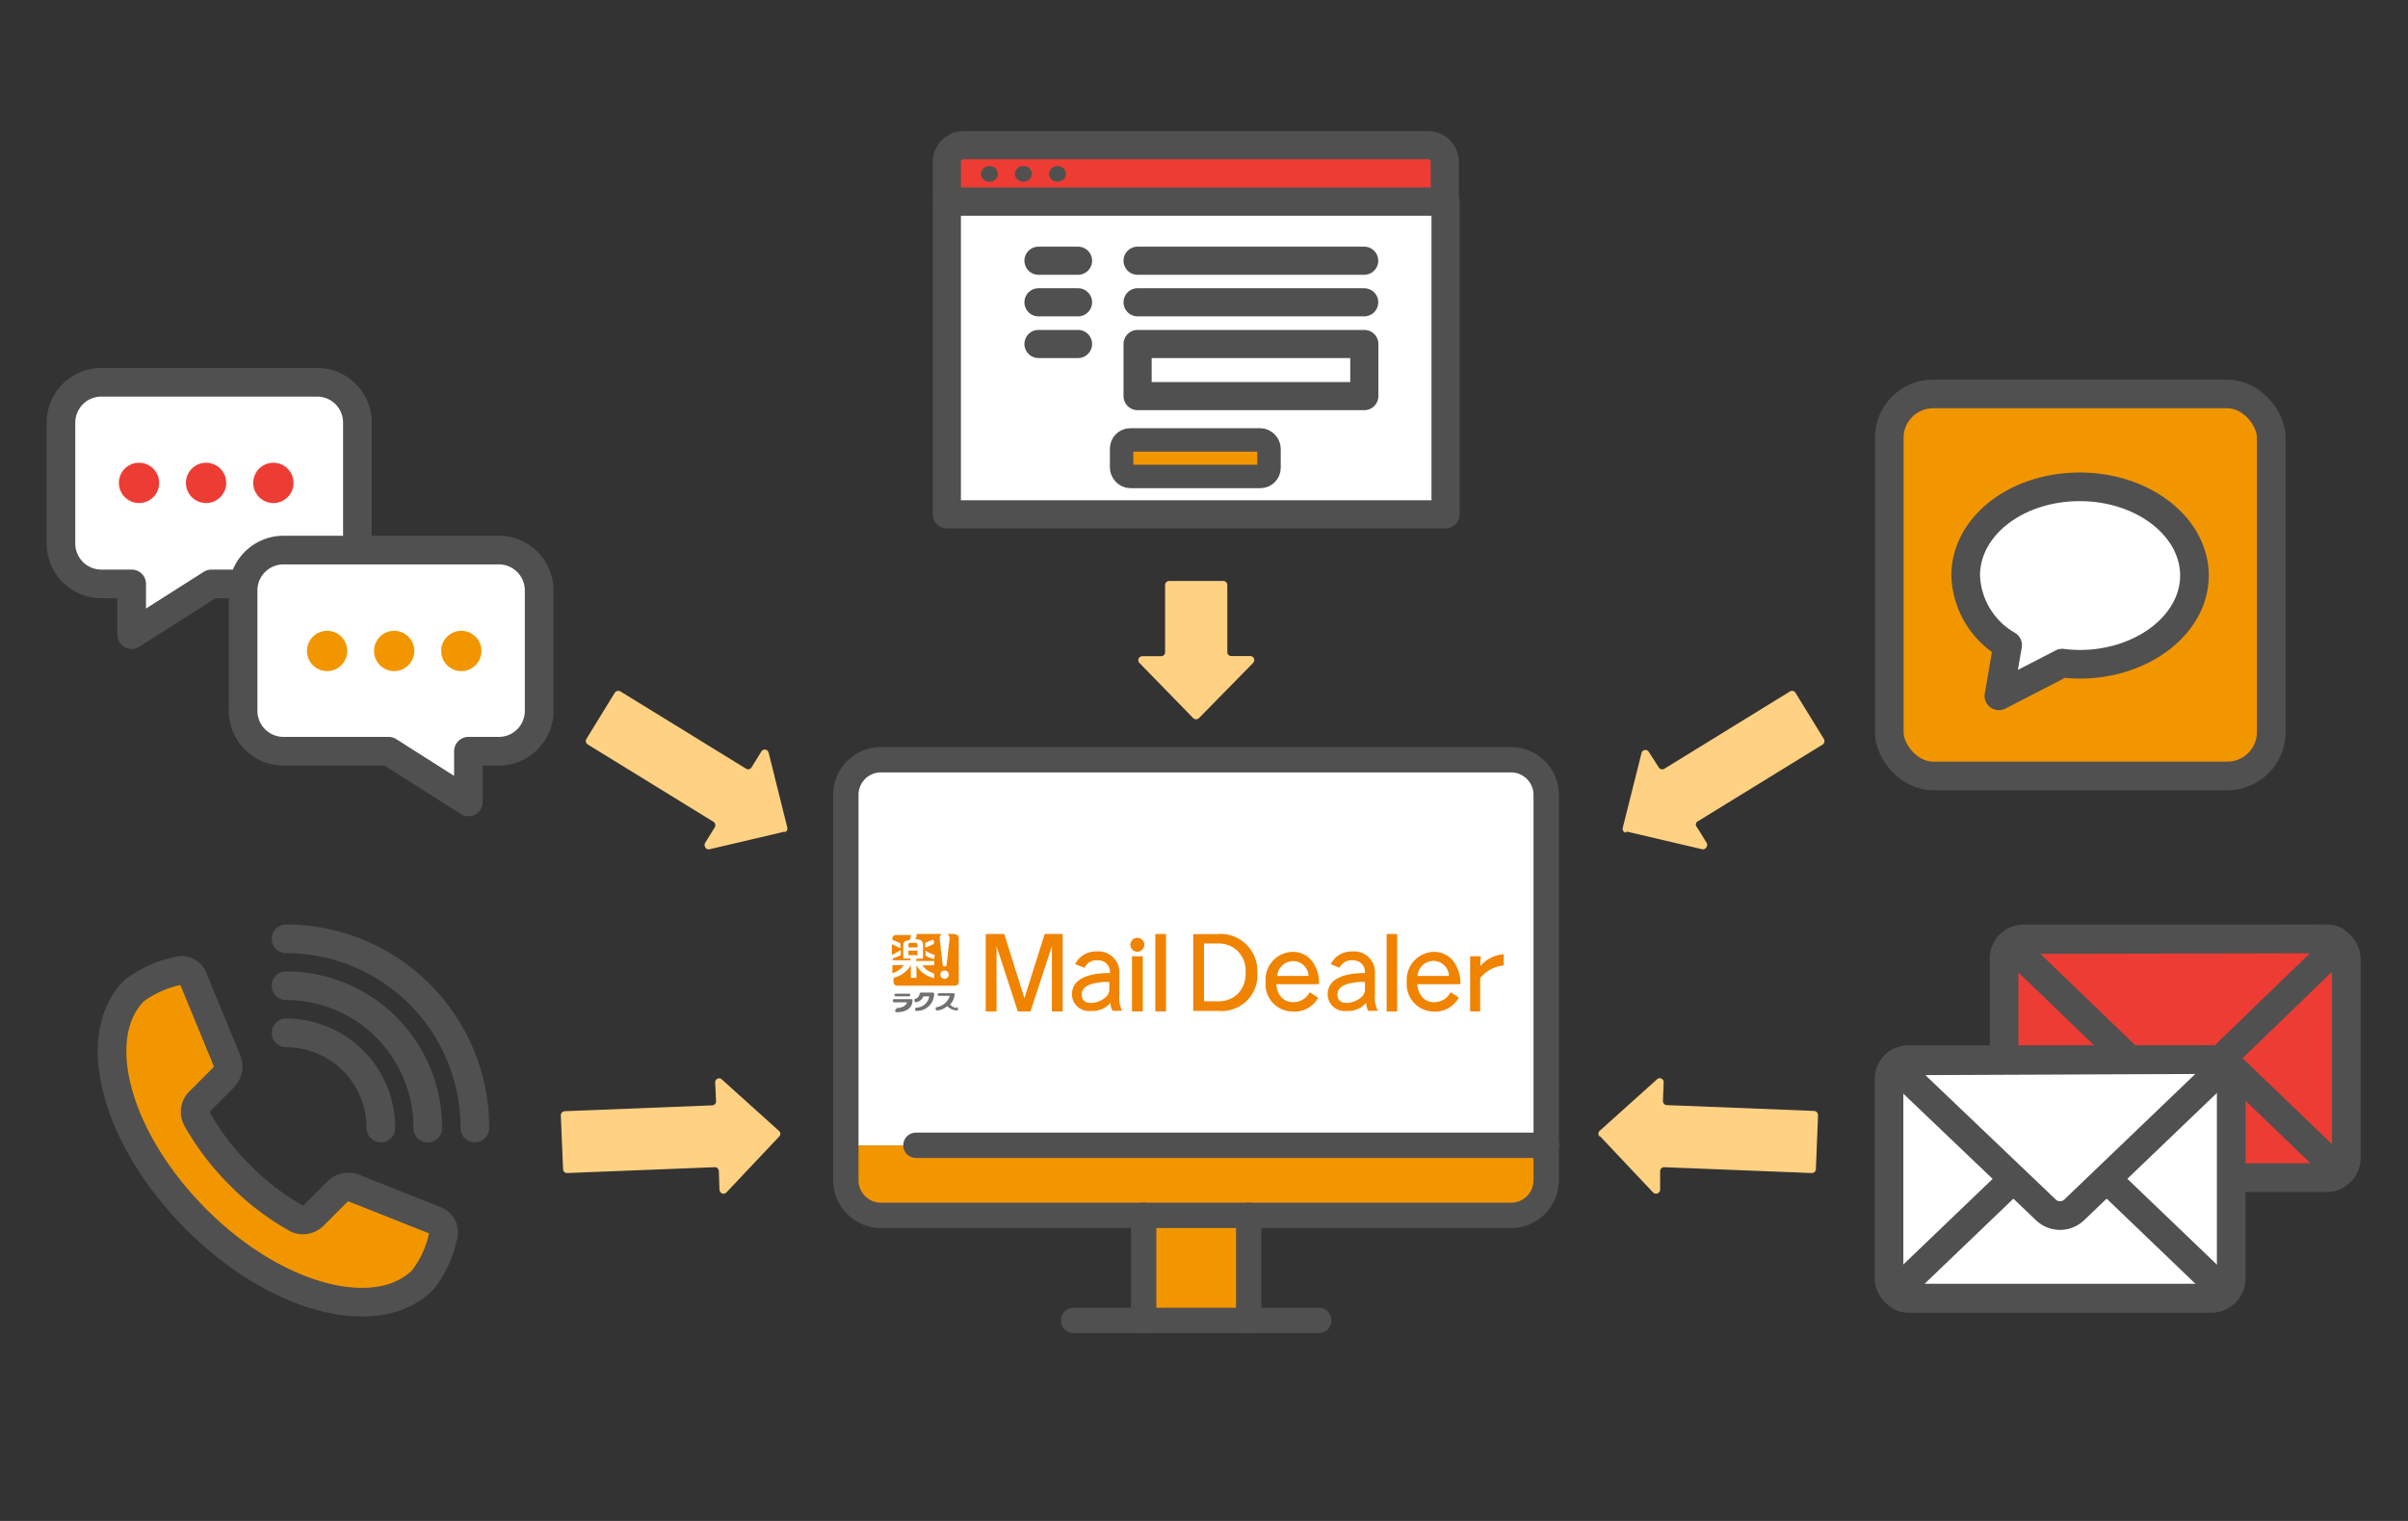
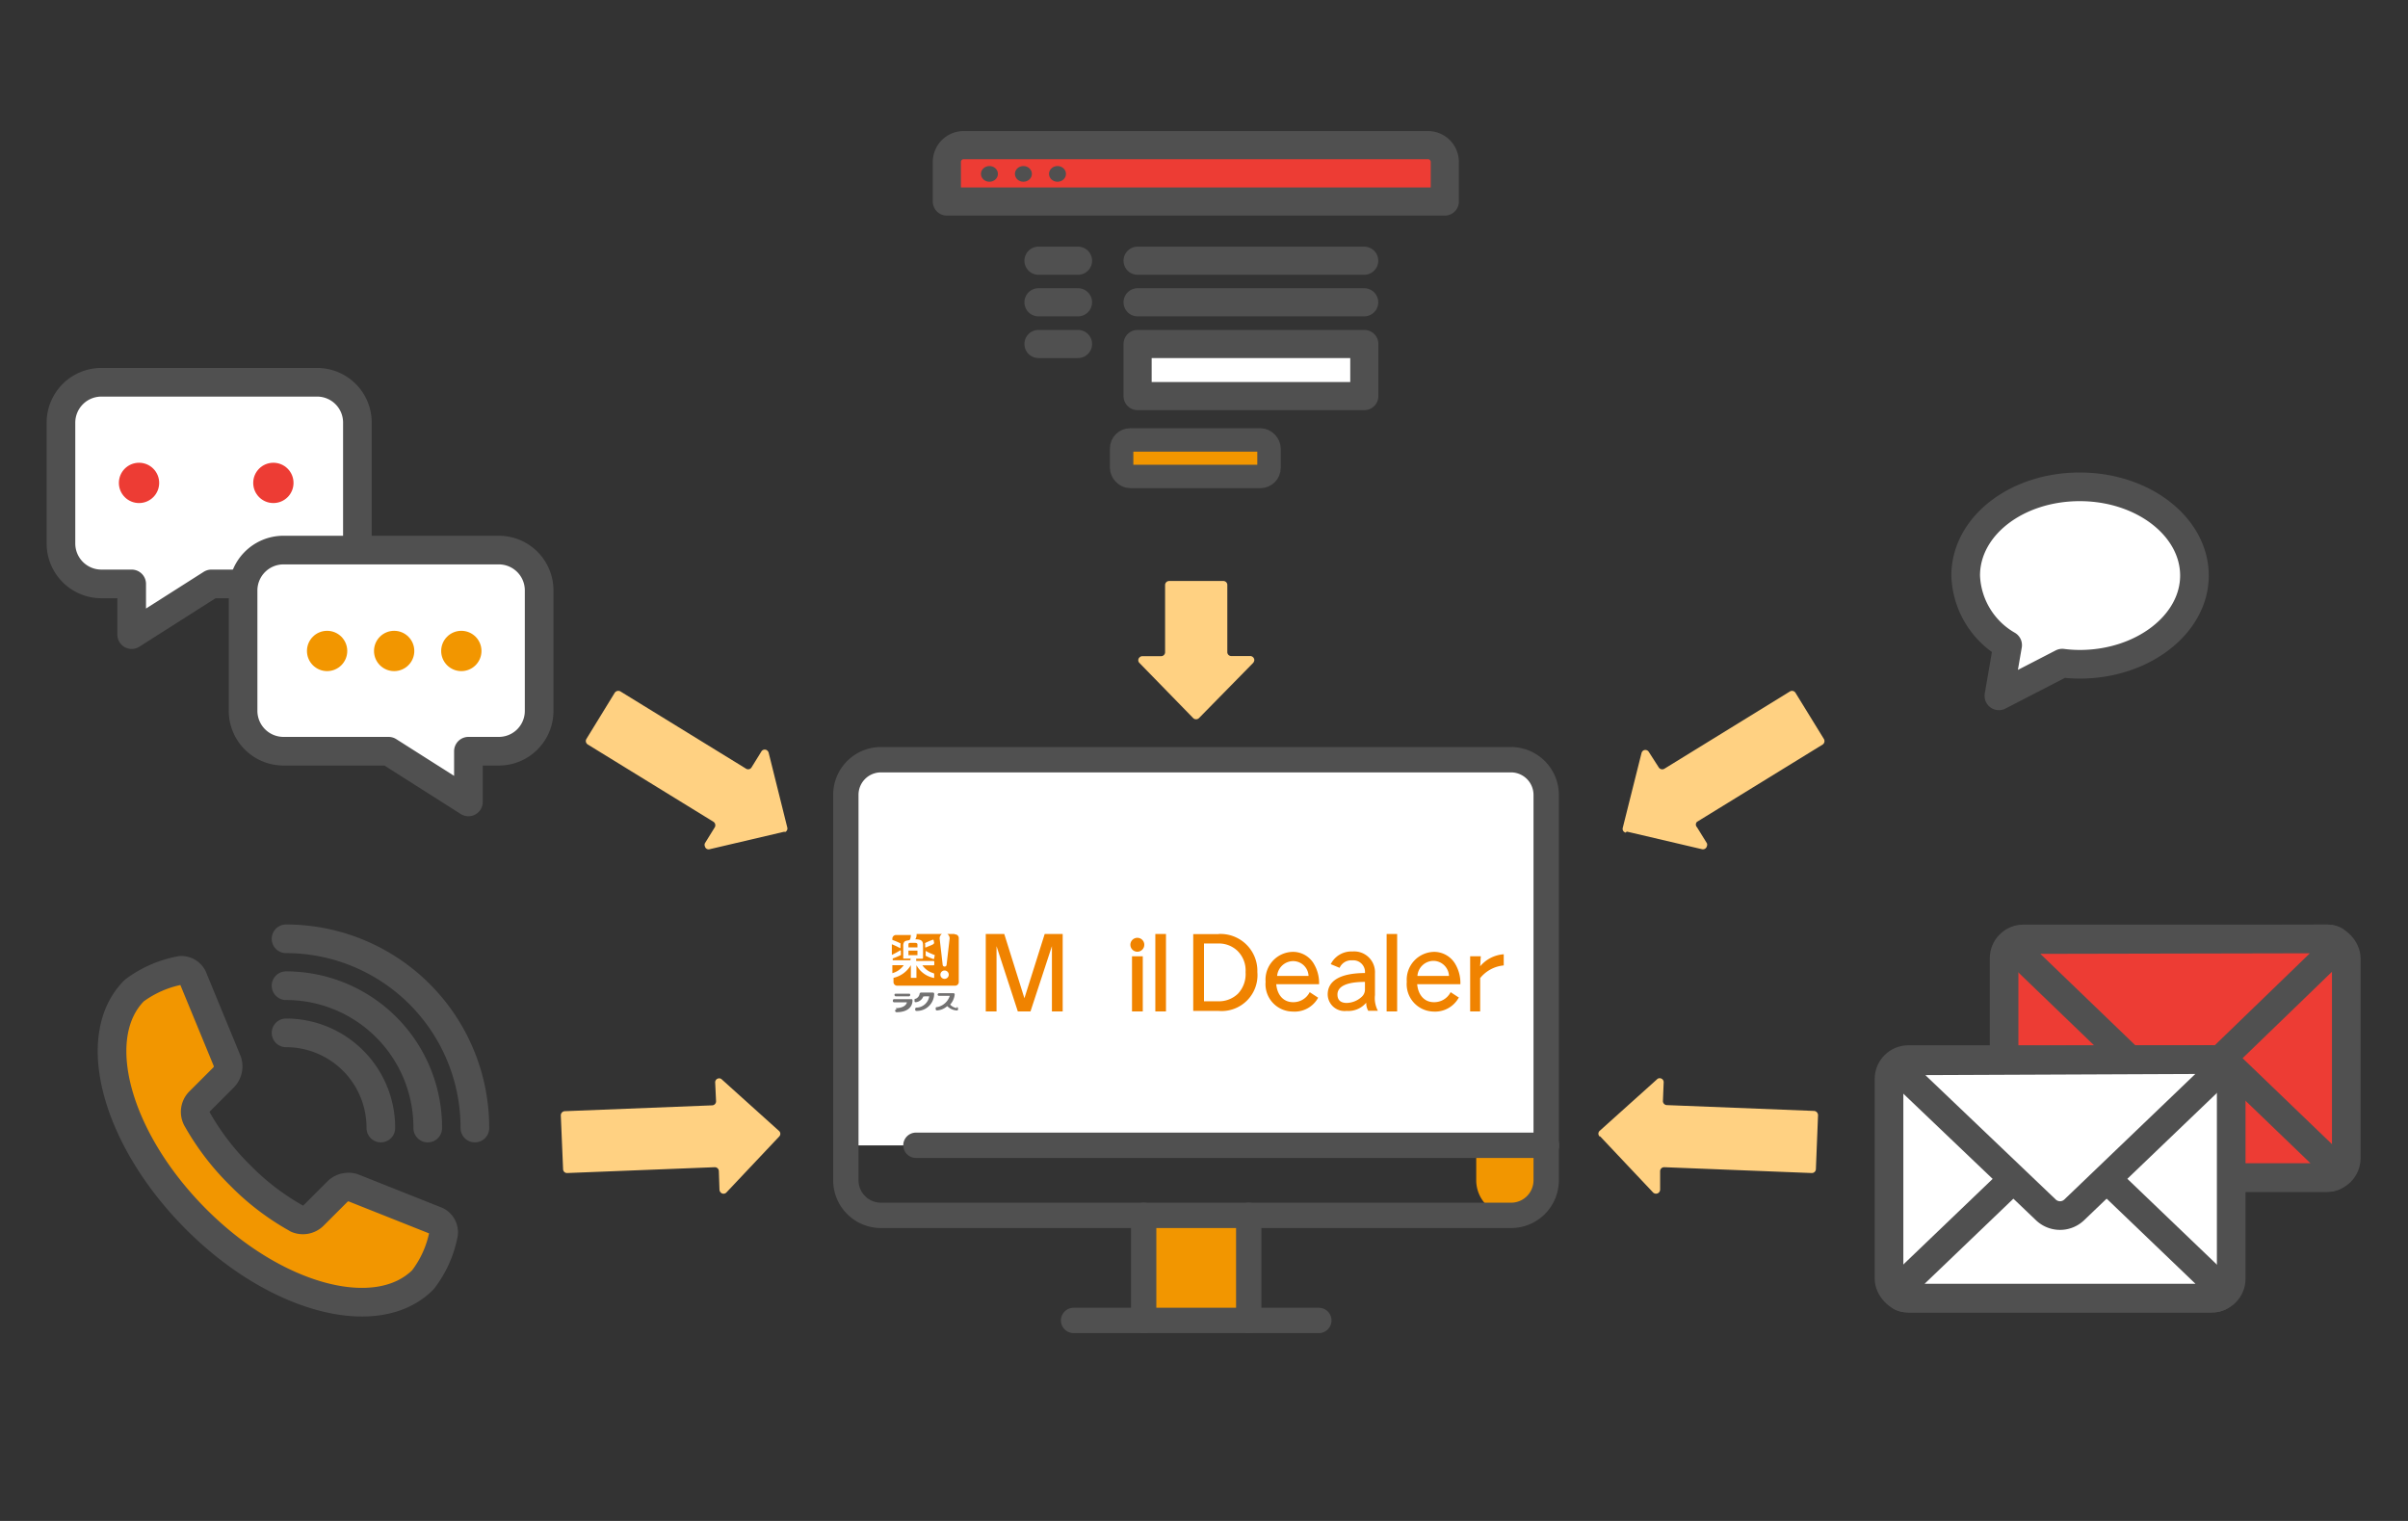
<svg xmlns="http://www.w3.org/2000/svg" id="レイヤー_1" data-name="レイヤー 1" viewBox="0 0 190 120">
  <rect x="0" y="0" width="190" height="120" fill="#333333" stroke="none" />
  <defs>
    <style>.cls-1,.cls-6,.cls-9{fill:#f29600;}.cls-13,.cls-2,.cls-8{fill:#fff;}.cls-11,.cls-14,.cls-3,.cls-5{fill:none;}.cls-10,.cls-11,.cls-13,.cls-3,.cls-5,.cls-6,.cls-8,.cls-9{stroke:#505050;stroke-linecap:round;stroke-linejoin:round;}.cls-3{stroke-width:2px;}.cls-4{fill:#ffd182;}.cls-13,.cls-5,.cls-6{stroke-width:2.26px;}.cls-10,.cls-7{fill:#ed3c34;}.cls-10,.cls-11,.cls-8{stroke-width:2.22px;}.cls-9{stroke-width:1.85px;}.cls-12{fill:#505050;}.cls-15{fill:#f08300;}.cls-16{fill:#727171;}</style>
  </defs>
-   <path class="cls-1" d="M122,90.37v2.75a2.77,2.77,0,0,1-2.76,2.77H69.5a2.77,2.77,0,0,1-2.76-2.77V90.37Z" />
+   <path class="cls-1" d="M122,90.37v2.75a2.77,2.77,0,0,1-2.76,2.77a2.77,2.77,0,0,1-2.76-2.77V90.37Z" />
  <path class="cls-2" d="M122,90.37H66.74V62.71a2.77,2.77,0,0,1,2.76-2.77h49.77A2.78,2.78,0,0,1,122,62.71Z" />
  <rect class="cls-1" x="90.24" y="95.89" width="8.29" height="8.29" />
  <path class="cls-3" d="M122,90.37v2.75a2.77,2.77,0,0,1-2.76,2.77H69.5a2.77,2.77,0,0,1-2.76-2.77V62.71a2.77,2.77,0,0,1,2.76-2.77h49.77A2.78,2.78,0,0,1,122,62.71Z" />
  <polyline class="cls-3" points="104.06 104.18 98.53 104.18 90.24 104.18 84.71 104.18" />
  <line class="cls-3" x1="122.03" y1="90.36" x2="72.27" y2="90.36" />
  <line class="cls-3" x1="98.53" y1="95.89" x2="98.53" y2="104.18" />
  <line class="cls-3" x1="90.24" y1="95.89" x2="90.24" y2="104.18" />
  <path class="cls-4" d="M61.93,65.61,56,67a.3.3,0,0,1-.38-.22.31.31,0,0,1,0-.25l.78-1.26a.33.33,0,0,0-.1-.43l-9.92-6.1a.32.32,0,0,1-.11-.44l2.24-3.65a.34.34,0,0,1,.44-.1l9.92,6.1a.31.31,0,0,0,.42-.09h0l.78-1.26a.31.31,0,0,1,.42-.12.36.36,0,0,1,.16.21l1.47,5.9a.3.3,0,0,1-.22.37Z" />
  <path class="cls-4" d="M94.16,56.67l-4.25-4.36a.3.3,0,0,1,0-.44.33.33,0,0,1,.23-.1h1.48a.31.31,0,0,0,.31-.31h0V46.15a.32.32,0,0,1,.32-.31h4.28a.31.31,0,0,1,.31.31h0v5.3a.31.31,0,0,0,.32.31h1.48a.33.33,0,0,1,.33.3.39.39,0,0,1-.1.25L94.6,56.66A.33.33,0,0,1,94.16,56.67Z" />
  <path class="cls-4" d="M61.49,89.66l-4.18,4.43a.31.31,0,0,1-.44,0,.35.35,0,0,1-.1-.21l-.05-1.49a.32.32,0,0,0-.33-.3h0l-11.63.46a.31.31,0,0,1-.33-.3h0L44.25,88a.33.33,0,0,1,.31-.33l11.63-.46a.32.32,0,0,0,.31-.32h0l-.07-1.49a.31.31,0,0,1,.3-.32.28.28,0,0,1,.23.09l4.52,4.07a.3.3,0,0,1,0,.43Z" />
  <path class="cls-4" d="M128.36,65.61,134.29,67a.32.32,0,0,0,.39-.24.31.31,0,0,0,0-.23l-.78-1.26a.3.3,0,0,1,0-.43.1.1,0,0,1,0,0l9.92-6.1a.33.33,0,0,0,.09-.44l-2.24-3.64a.32.32,0,0,0-.43-.11l-9.91,6.1a.33.33,0,0,1-.44-.09l-.79-1.23a.32.32,0,0,0-.43-.12.35.35,0,0,0-.15.21l-1.48,5.9a.3.3,0,0,0,.23.37Z" />
  <path class="cls-4" d="M126.26,89.66l4.18,4.43a.33.33,0,0,0,.45,0,.35.35,0,0,0,.1-.21l0-1.49a.32.32,0,0,1,.33-.3h0l11.62.46a.32.32,0,0,0,.34-.3h0l.17-4.27a.34.34,0,0,0-.31-.33l-11.63-.46a.32.32,0,0,1-.3-.31h0l.06-1.49a.31.31,0,0,0-.3-.32.28.28,0,0,0-.23.09l-4.53,4.07a.3.3,0,0,0,0,.43Z" />
  <path class="cls-5" d="M22.57,81.49A7.48,7.48,0,0,1,30.05,89h0" />
  <path class="cls-5" d="M22.57,77.77A11.18,11.18,0,0,1,33.75,89h0" />
  <path class="cls-5" d="M22.57,74.07A14.9,14.9,0,0,1,37.47,89h0" />
  <path class="cls-6" d="M10.6,78.15h0c-3.63,3.62-1.46,11.67,4.83,18s14.32,8.45,17.94,4.82A8.58,8.58,0,0,0,35,97.34a1,1,0,0,0-.53-1l-6.59-2.62a1.23,1.23,0,0,0-1.23.27l-1.9,1.9a1.19,1.19,0,0,1-1.3.27l-.1-.06h0a19.59,19.59,0,0,1-4.41-3.38,20,20,0,0,1-3.39-4.43h0a.47.47,0,0,1-.05-.1,1.15,1.15,0,0,1,.26-1.3l1.9-1.9a1.25,1.25,0,0,0,.28-1.24L15.2,77.1a1,1,0,0,0-.95-.54A8.79,8.79,0,0,0,10.6,78.15Z" />
  <rect class="cls-7" x="158.13" y="74.08" width="27" height="18.82" rx="1.53" />
  <rect class="cls-5" x="158.13" y="74.08" width="27" height="18.82" rx="1.53" />
  <path class="cls-7" d="M159.66,92.91c-.85,0-1-.48-.43-1.07L170.52,81a1.6,1.6,0,0,1,2.21,0L184,91.84c.61.59.42,1.07-.42,1.07Z" />
  <path class="cls-5" d="M159.66,92.91c-.85,0-1-.48-.43-1.07L170.52,81a1.6,1.6,0,0,1,2.21,0L184,91.84c.61.59.42,1.07-.42,1.07Z" />
  <path class="cls-7" d="M183.6,74.08c.84,0,1,.47.42,1L172.73,86a1.62,1.62,0,0,1-2.21,0L159.23,75.13c-.61-.58-.42-1,.43-1Z" />
  <path class="cls-5" d="M183.6,74.08c.84,0,1,.47.42,1L172.73,86a1.62,1.62,0,0,1-2.21,0L159.23,75.13c-.61-.58-.42-1,.43-1Z" />
  <rect class="cls-2" x="149.05" y="83.6" width="27" height="18.82" rx="1.53" />
  <rect class="cls-5" x="149.05" y="83.6" width="27" height="18.82" rx="1.53" />
  <path class="cls-2" d="M150.57,102.42c-.84,0-1-.48-.42-1.06l11.29-10.82a1.62,1.62,0,0,1,2.21,0l11.29,10.82c.6.58.41,1.06-.42,1.06Z" />
  <path class="cls-5" d="M150.57,102.42c-.84,0-1-.48-.42-1.06l11.29-10.82a1.62,1.62,0,0,1,2.21,0l11.29,10.82c.6.58.41,1.06-.42,1.06Z" />
  <path class="cls-2" d="M174.51,83.6c.84,0,1,.47.43,1.05L163.65,95.47a1.62,1.62,0,0,1-2.21,0L150.15,84.7c-.61-.58-.42-1,.42-1Z" />
  <path class="cls-5" d="M174.51,83.6c.84,0,1,.47.43,1.05L163.65,95.47a1.62,1.62,0,0,1-2.21,0L150.15,84.7c-.61-.58-.42-1,.42-1Z" />
-   <rect class="cls-8" x="74.71" y="15.9" width="39.35" height="24.68" />
  <rect class="cls-8" x="89.76" y="27.14" width="17.89" height="4.11" />
  <rect class="cls-9" x="88.5" y="34.71" width="11.63" height="2.88" rx="0.68" />
  <path class="cls-10" d="M76,11.45h36.71A1.33,1.33,0,0,1,114,12.78V15.9H74.71V12.77A1.33,1.33,0,0,1,76,11.45Z" />
  <line class="cls-11" x1="89.76" y1="20.57" x2="107.64" y2="20.57" />
  <line class="cls-11" x1="81.94" y1="20.57" x2="85.06" y2="20.57" />
  <line class="cls-11" x1="89.76" y1="23.85" x2="107.64" y2="23.85" />
  <line class="cls-11" x1="81.94" y1="23.85" x2="85.06" y2="23.85" />
  <line class="cls-11" x1="81.94" y1="27.14" x2="85.06" y2="27.14" />
  <ellipse class="cls-12" cx="83.44" cy="13.72" rx="0.67" ry="0.62" />
  <ellipse class="cls-12" cx="78.07" cy="13.72" rx="0.67" ry="0.62" />
  <ellipse class="cls-12" cx="80.75" cy="13.72" rx="0.67" ry="0.62" />
-   <rect class="cls-6" x="149.07" y="31.08" width="30.14" height="30.14" rx="3.46" />
  <path class="cls-13" d="M155.1,45.41c0-3.89,4-7,9-7s9.05,3.15,9.05,7-4.09,7-9.05,7a10.66,10.66,0,0,1-1.38-.09l-5,2.58.69-4A6.59,6.59,0,0,1,155.1,45.41Z" />
  <path class="cls-13" d="M25,30.16h-17a3.19,3.19,0,0,0-3.19,3.17V42.9a3.19,3.19,0,0,0,3.19,3.17h2.39v4l6.29-4H25a3.18,3.18,0,0,0,3.2-3.17h0V33.4a3.18,3.18,0,0,0-3.13-3.24Z" />
  <circle class="cls-7" cx="10.97" cy="38.1" r="1.59" />
-   <circle class="cls-7" cx="16.26" cy="38.1" r="1.59" />
  <circle class="cls-7" cx="21.57" cy="38.1" r="1.59" />
  <path class="cls-13" d="M22.36,43.4h17a3.18,3.18,0,0,1,3.18,3.19v9.5a3.18,3.18,0,0,1-3.18,3.18h-2.4v4l-6.3-4H22.36a3.19,3.19,0,0,1-3.18-3.18v-9.5A3.19,3.19,0,0,1,22.36,43.4Z" />
  <circle class="cls-1" cx="36.4" cy="51.36" r="1.59" />
  <circle class="cls-1" cx="31.1" cy="51.36" r="1.59" />
  <circle class="cls-1" cx="25.81" cy="51.36" r="1.59" />
-   <rect class="cls-14" width="190" height="120" />
  <path class="cls-15" d="M71.68,75.36h.71V75h-.71Zm.13.27h-.48s-.06,0-.06,0v-1a.5.5,0,0,1,.09-.33c.13-.11.31-.09.39-.13s.11-.21.12-.4H70.7a.29.29,0,0,0-.29.28v.11a4.88,4.88,0,0,1,.64.27.11.11,0,0,1,0,.09v.26s0,.06-.08,0a5.5,5.5,0,0,0-.6-.28v.84A6.63,6.63,0,0,0,71,75a.06.06,0,0,1,.08,0v.26a.11.11,0,0,1,0,.09,4.37,4.37,0,0,1-.64.27v.14h1.4v-.19Zm.58-1.11c0-.1-.08-.13-.2-.13h-.31c-.12,0-.2,0-.2.13v.23h.71Zm-1.08,1.63h-.9v.63A1.62,1.62,0,0,0,71.31,76.15Zm4-2.46h-.56a.42.42,0,0,1,.18.35v0l-.24,2.08a.15.15,0,0,1-.16.14.15.15,0,0,1-.15-.14l-.24-2.08v0a.42.42,0,0,1,.18-.35h-2a.67.67,0,0,1-.1.42c.5,0,.61.14.61.47v1s0,.06-.06.06h-.48v.18h1.37s.06,0,.06.06v.22s0,.06-.06.06h-.88a1.57,1.57,0,0,0,.87.62.08.08,0,0,1,.06.08v.29a.06.06,0,0,1-.06,0,2,2,0,0,1-1.34-1h0v1s0,0-.06,0h-.32s-.06,0-.06,0v-1h0a2.14,2.14,0,0,1-1.37,1v.34a.29.29,0,0,0,.28.28h4.58a.29.29,0,0,0,.29-.28V74a.29.29,0,0,0-.29-.28Zm-1.6,1.92a.06.06,0,0,1-.06.06,4.82,4.82,0,0,1-.61-.26.09.09,0,0,1,0-.08v-.27s0-.06.07,0,.48.23.58.27.06,0,.06.07Zm0-1.2s0,0-.06.07-.46.2-.58.27a0,0,0,0,1-.07,0v-.26a.1.1,0,0,1,0-.09,5.53,5.53,0,0,1,.61-.26.06.06,0,0,1,.06.06Zm.82,2.82a.33.33,0,0,1,0-.66.33.33,0,1,1,0,.66Z" />
  <path class="cls-16" d="M71.82,78.5a.11.11,0,0,1-.12.11h-1a.11.11,0,0,1-.12-.11v0c0-.06,0-.1.12-.1h1c.07,0,.12,0,.12.1Z" />
  <path class="cls-16" d="M70.67,79.54c.46,0,.82-.16.89-.46a0,0,0,0,0,0,0h-1a.1.1,0,0,1-.11-.1v-.05a.1.1,0,0,1,.11-.1h1.32c.07,0,.12,0,.12.1,0,.57-.46.93-1.25.93a.11.11,0,0,1-.12-.11v0c0-.06,0-.1.12-.1Z" />
  <path class="cls-16" d="M72.94,78.61h.38s.05,0,0,0a1.05,1.05,0,0,1-1,.89.1.1,0,0,0-.11.1v.07a.1.1,0,0,0,.11.09,1.36,1.36,0,0,0,1.39-1.35.1.1,0,0,0-.11-.1h-.92a.12.12,0,0,0-.12.1.5.5,0,0,1-.31.39c-.06,0-.09,0-.09.1V79c0,.06.06.08.11.07a.7.7,0,0,0,.58-.45s0,0,.08,0Z" />
  <path class="cls-16" d="M75.5,79.54a.91.91,0,0,1-.53-.28,1.4,1.4,0,0,0,.36-.8.1.1,0,0,0-.11-.1H74.1a.12.12,0,0,0-.12.11v0a.11.11,0,0,0,.12.1h.84s0,0,0,0a1.31,1.31,0,0,1-1,.89c-.07,0-.11,0-.11.11v.06s0,.09.11.09a1.32,1.32,0,0,0,.8-.34,1.12,1.12,0,0,0,.74.34c.07,0,.11,0,.11-.09v-.06c0-.06,0-.1-.11-.11Z" />
  <path class="cls-15" d="M79.24,73.69l1.59,5.07,1.6-5.07h1.42V79.8H83V74.65L81.31,79.8h-1l-1.68-5.15V79.8h-.85V73.69Z" />
  <path class="cls-15" d="M92,73.69V79.8h-.84V73.69Z" />
  <rect class="cls-15" x="89.32" y="75.45" width="0.85" height="4.35" />
  <circle class="cls-15" cx="89.74" cy="74.54" r="0.55" />
-   <path class="cls-15" d="M84.83,76.07a1.82,1.82,0,0,1,1.72-1,1.64,1.64,0,0,1,1.77,1.73v1.71a2.26,2.26,0,0,0,.22,1.24h-.75a1.06,1.06,0,0,1-.16-.64,1.85,1.85,0,0,1-1.55.65,1.34,1.34,0,0,1-1.5-1.3c0-1.09,1-1.68,3-1.69a.92.92,0,0,0-1-1,1,1,0,0,0-1,.59Zm2.7,1.4c-1.41,0-2.18.33-2.18,1,0,.43.25.66.74.66a1.8,1.8,0,0,0,1.17-.47.8.8,0,0,0,.27-.62Z" />
  <path class="cls-15" d="M96.15,73.69a2.91,2.91,0,0,1,3.06,3,2.83,2.83,0,0,1-3.06,3.07h-2V73.7h2ZM95,79h1.13a2.16,2.16,0,0,0,1.56-.61,2.25,2.25,0,0,0,.59-1.69,2.16,2.16,0,0,0-.66-1.7,2.13,2.13,0,0,0-1.51-.56H95V79Z" />
  <path class="cls-15" d="M104,78.73a2.11,2.11,0,0,1-2,1.08,2.16,2.16,0,0,1-2.14-2.35A2.19,2.19,0,0,1,102,75.1a1.91,1.91,0,0,1,1.7,1,2.94,2.94,0,0,1,.38,1.55H100.7c.08.87.58,1.42,1.33,1.42a1.44,1.44,0,0,0,1.31-.79l.67.44ZM103.25,77A1.22,1.22,0,0,0,102,75.83,1.28,1.28,0,0,0,100.77,77h2.48Z" />
  <path class="cls-15" d="M110.24,73.69V79.8h-.83V73.69Z" />
  <path class="cls-15" d="M115.09,78.73a2.13,2.13,0,0,1-2,1.08A2.16,2.16,0,0,1,111,77.46a2.2,2.2,0,0,1,2.15-2.36,1.94,1.94,0,0,1,1.7,1,2.94,2.94,0,0,1,.38,1.55h-3.41c.08.87.58,1.42,1.32,1.42a1.45,1.45,0,0,0,1.32-.79l.67.44ZM114.33,77a1.24,1.24,0,0,0-1.22-1.19A1.28,1.28,0,0,0,111.84,77Z" />
  <path class="cls-15" d="M116.79,76.24a2.66,2.66,0,0,1,1.86-.95v.88a2.71,2.71,0,0,0-1.86,1V79.8H116V75.45h.84Z" />
  <path class="cls-15" d="M105,76.07a1.82,1.82,0,0,1,1.72-1,1.64,1.64,0,0,1,1.77,1.73v1.71a2.15,2.15,0,0,0,.23,1.24h-.76a1.23,1.23,0,0,1-.16-.64,1.84,1.84,0,0,1-1.55.65,1.33,1.33,0,0,1-1.49-1.3c0-1.09,1-1.68,2.94-1.69a.92.92,0,0,0-1-1,1,1,0,0,0-1,.59Zm2.7,1.4c-1.4,0-2.17.33-2.17,1,0,.43.25.66.73.66a1.8,1.8,0,0,0,1.17-.47.77.77,0,0,0,.27-.62Z" />
</svg>